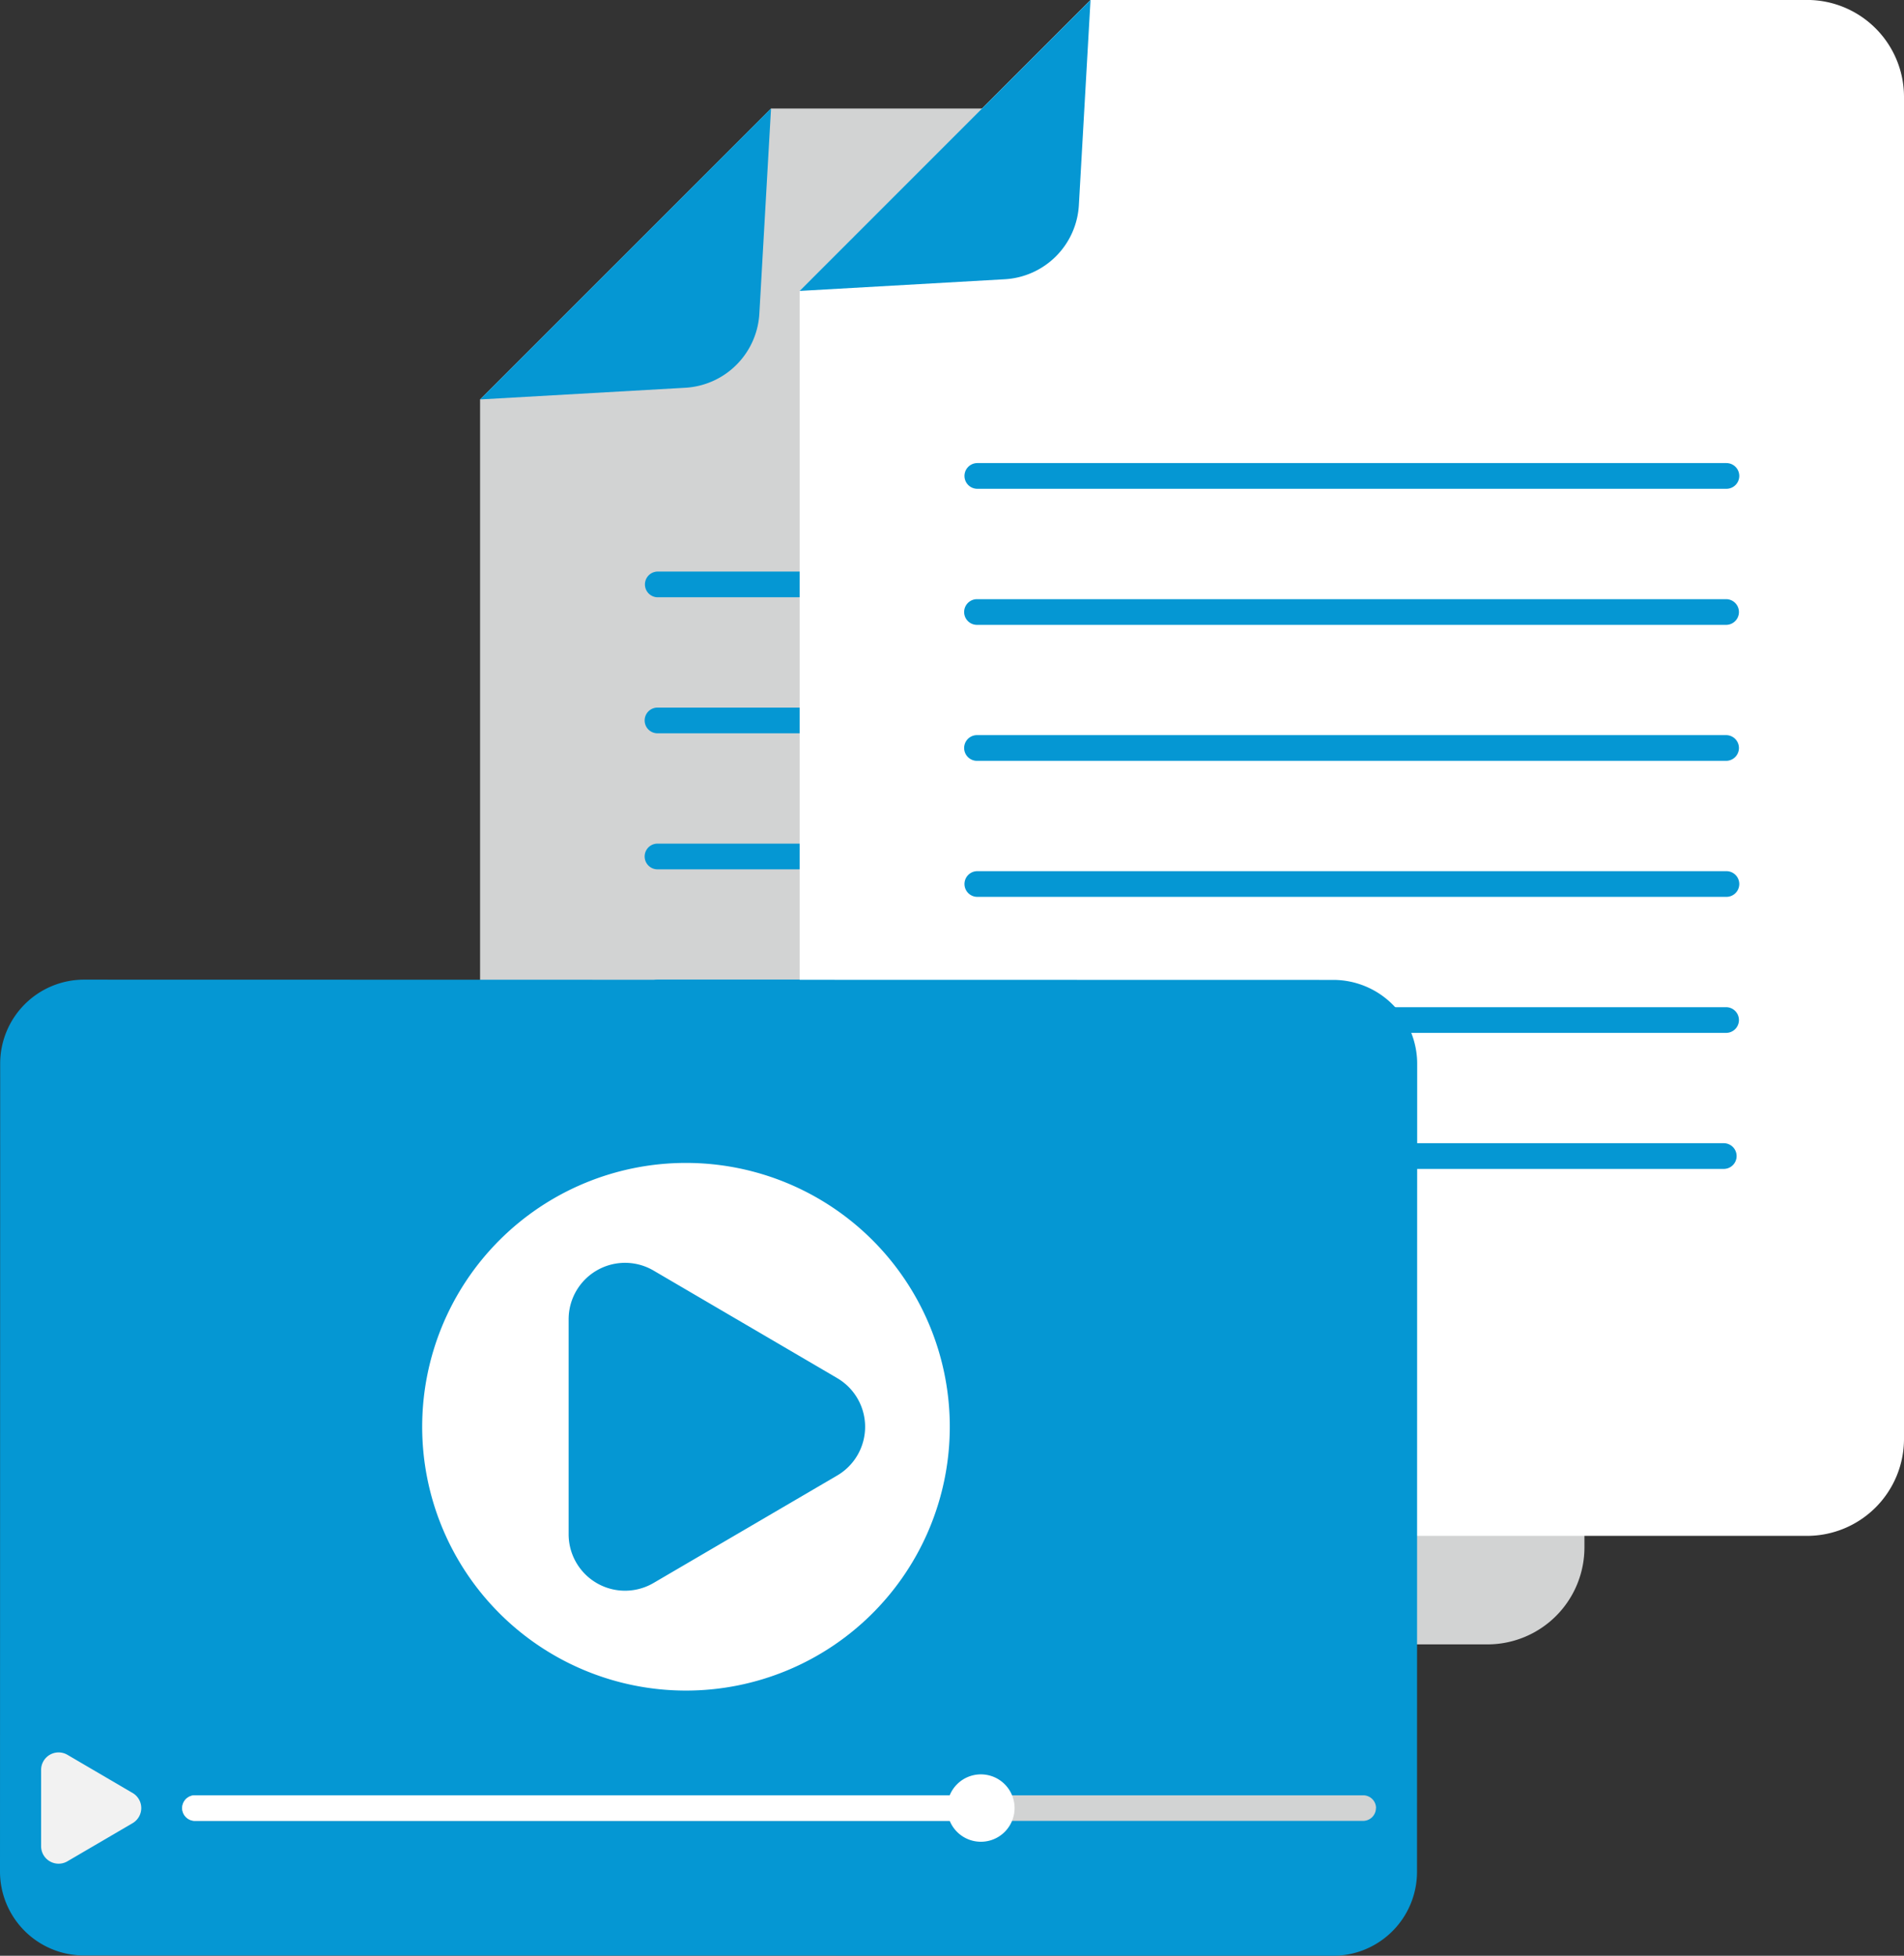
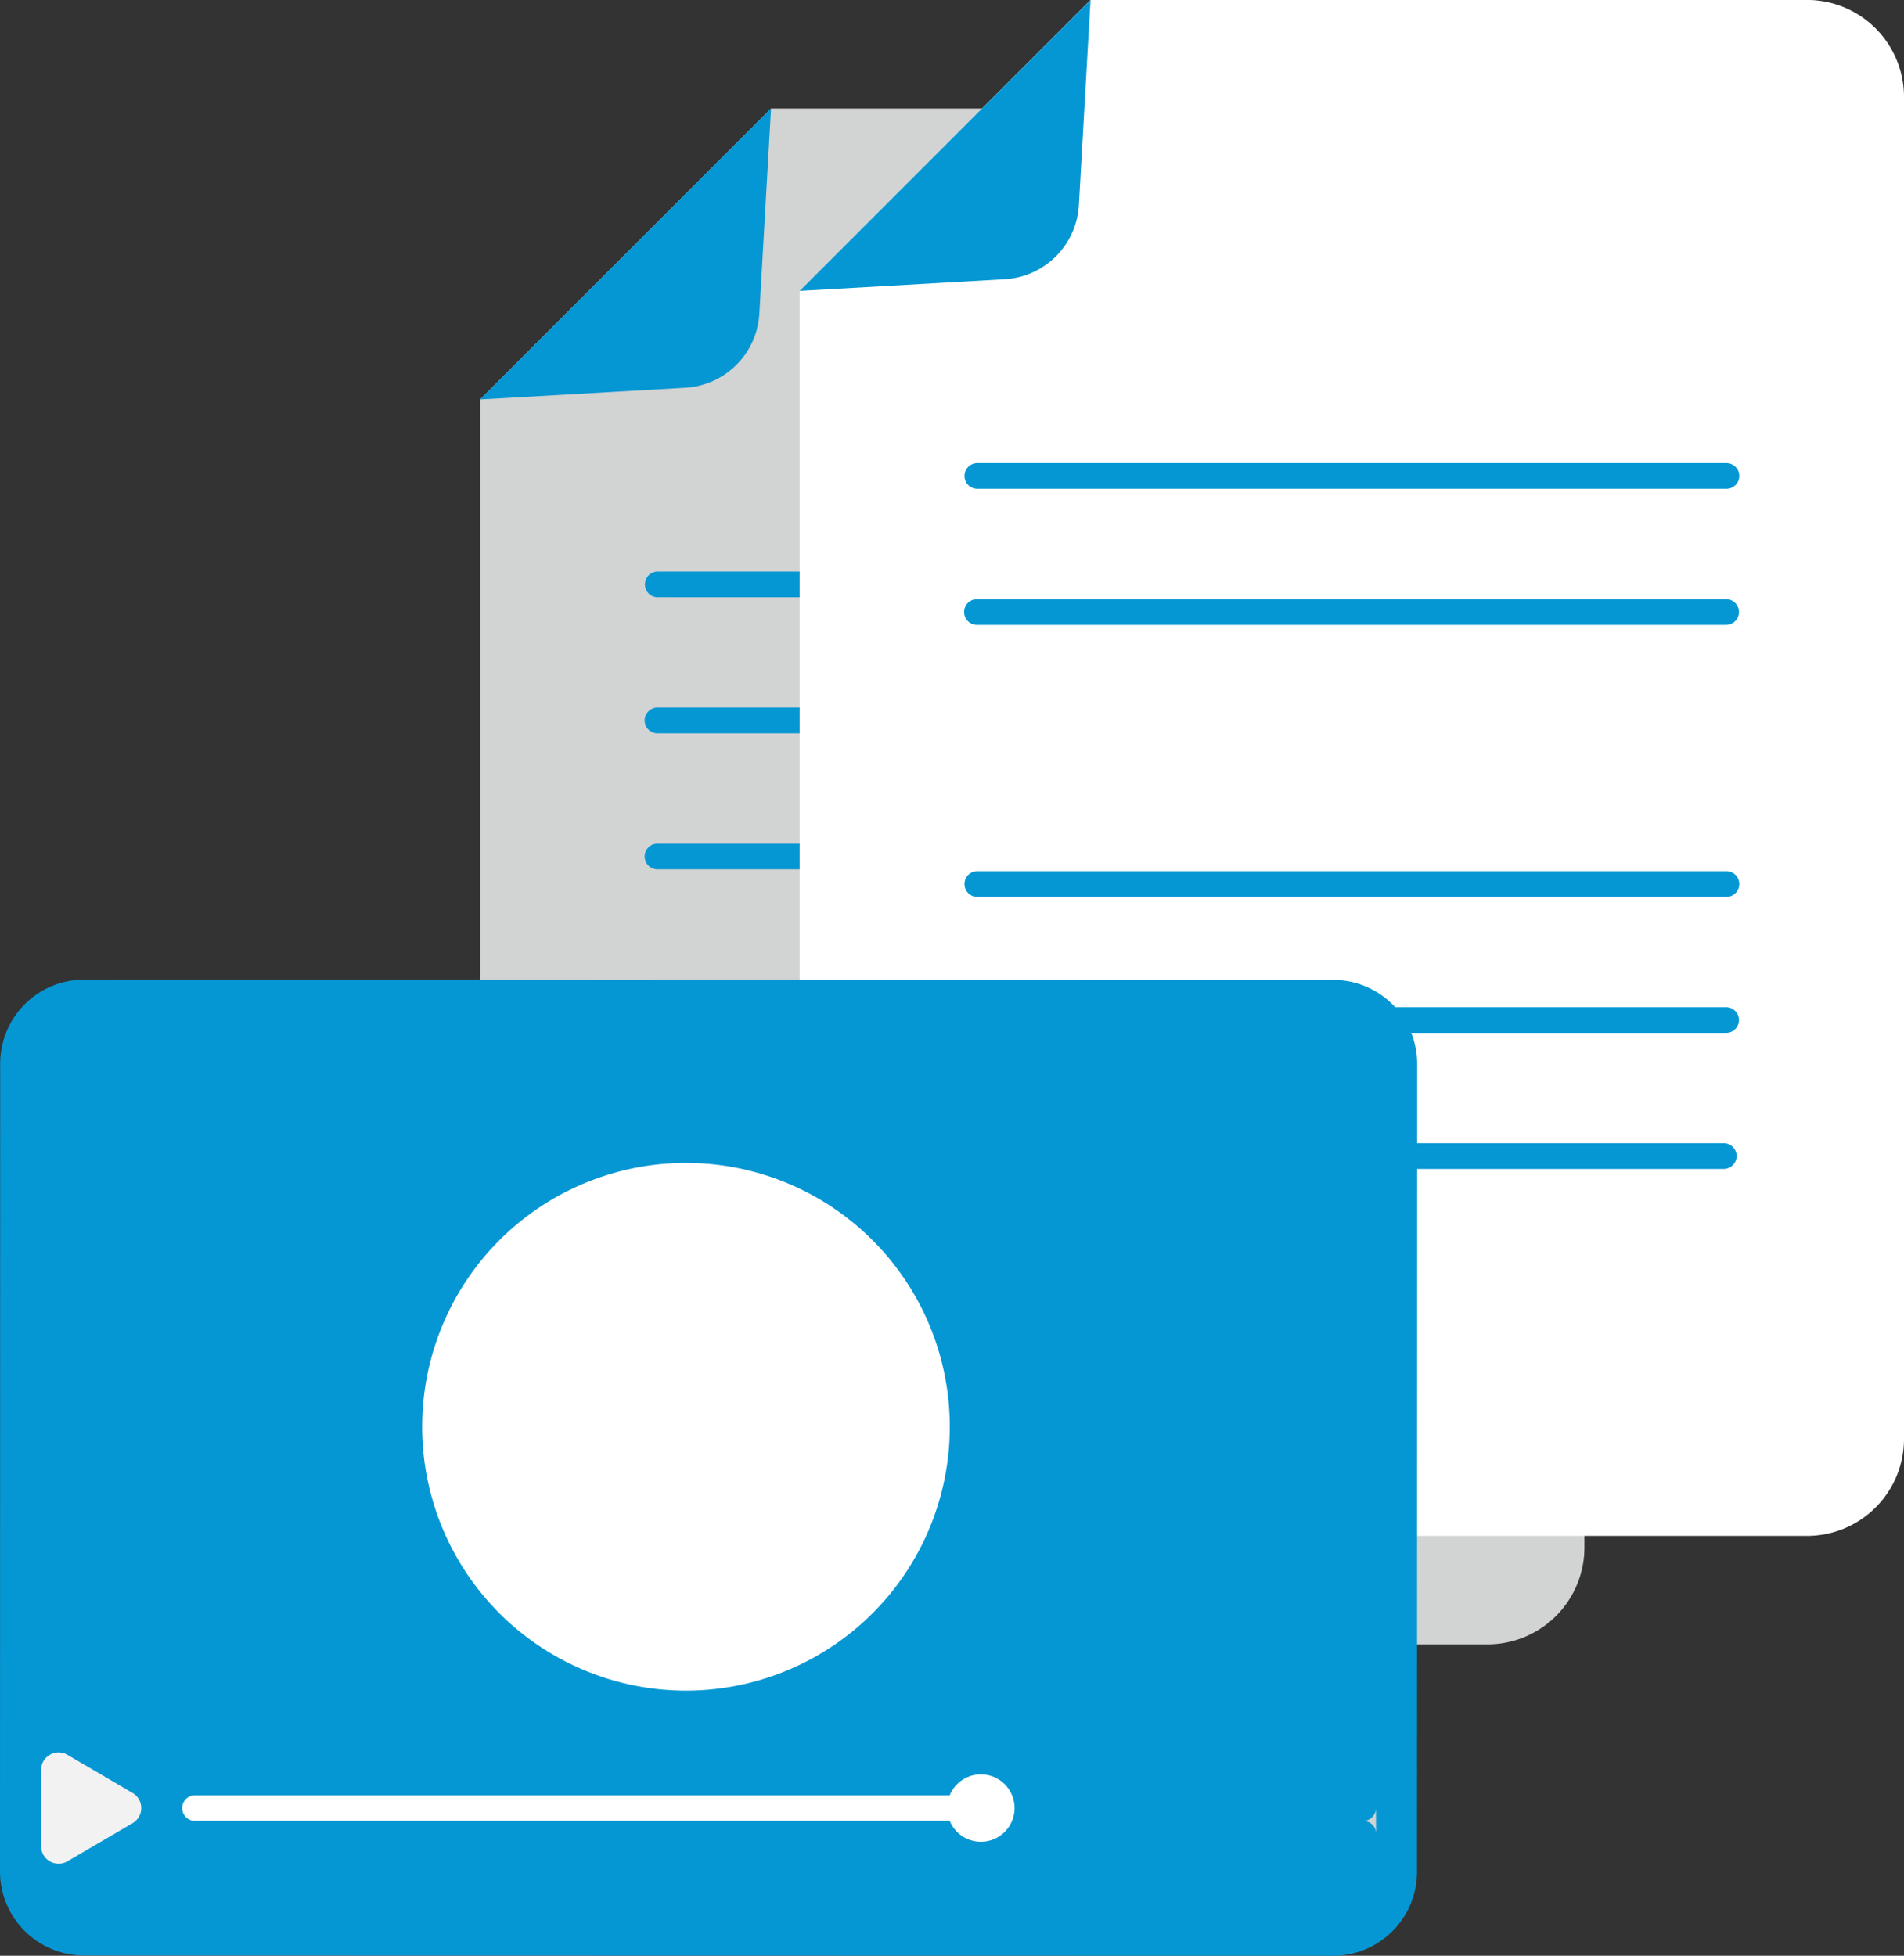
<svg xmlns="http://www.w3.org/2000/svg" width="108.855" height="111.8" viewBox="0 0 108.855 111.8">
  <rect x="0" y="0" width="108.855" height="111.8" fill="#333333" stroke="none" />
  <defs>
    <clipPath id="clip-path">
      <rect id="Rettangolo_285" data-name="Rettangolo 285" width="108.855" height="111.8" transform="translate(0 0)" fill="none" />
    </clipPath>
  </defs>
  <g id="Raggruppa_758" data-name="Raggruppa 758" transform="translate(0 -0.003)">
    <g id="Raggruppa_750" data-name="Raggruppa 750" transform="translate(0 0.003)" clip-path="url(#clip-path)">
      <path id="Tracciato_226" data-name="Tracciato 226" d="M412.8,109.91v65.64a5.545,5.545,0,0,0,5.528,5.528h52.082a5.545,5.545,0,0,0,5.528-5.528V98.807a5.545,5.545,0,0,0-5.528-5.528H429.434Z" transform="translate(-385.353 -87.076)" fill="#d2d3d3" />
      <path id="Tracciato_227" data-name="Tracciato 227" d="M412.8,109.91l11.725-.667A4.5,4.5,0,0,0,428.767,105l.667-11.726Z" transform="translate(-385.353 -87.076)" fill="#0597d3" />
      <path id="Tracciato_228" data-name="Tracciato 228" d="M555.221,492.835h42.826a.735.735,0,1,0,0-1.47H555.221a.735.735,0,1,0,0,1.47" transform="translate(-517.614 -458.691)" fill="#0597d3" />
      <path id="Tracciato_229" data-name="Tracciato 229" d="M554.988,609.772h42.826a.735.735,0,1,0,0-1.47H554.988a.735.735,0,1,0,0,1.47" transform="translate(-517.397 -567.852)" fill="#0597d3" />
      <path id="Tracciato_230" data-name="Tracciato 230" d="M554.988,726.708h42.826a.735.735,0,0,0,0-1.47H554.988a.735.735,0,1,0,0,1.47" transform="translate(-517.397 -677.012)" fill="#0597d3" />
      <path id="Tracciato_231" data-name="Tracciato 231" d="M555.221,843.645h42.826a.735.735,0,1,0,0-1.47H555.221a.735.735,0,1,0,0,1.47" transform="translate(-517.614 -786.173)" fill="#0597d3" />
      <path id="Tracciato_232" data-name="Tracciato 232" d="M554.988,960.581h42.826a.735.735,0,1,0,0-1.47H554.988a.735.735,0,1,0,0,1.47" transform="translate(-517.397 -895.333)" fill="#0597d3" />
      <path id="Tracciato_233" data-name="Tracciato 233" d="M867.483,1077.517H889.4a.735.735,0,1,0,0-1.47H867.483a.735.735,0,1,0,0,1.47" transform="translate(-809.111 -1004.493)" fill="#0597d3" />
      <path id="Tracciato_234" data-name="Tracciato 234" d="M687.479,16.634v65.64a5.545,5.545,0,0,0,5.529,5.528H745.09a5.545,5.545,0,0,0,5.528-5.528V5.531A5.545,5.545,0,0,0,745.09,0H704.11Z" transform="translate(-641.763 -0.003)" fill="#fff" />
      <path id="Tracciato_235" data-name="Tracciato 235" d="M687.479,16.634l11.726-.667a4.5,4.5,0,0,0,4.239-4.239L704.11,0Z" transform="translate(-641.763 -0.003)" fill="#0597d3" />
      <path id="Tracciato_236" data-name="Tracciato 236" d="M829.9,399.559h42.826a.735.735,0,1,0,0-1.47H829.9a.735.735,0,1,0,0,1.47" transform="translate(-774.024 -371.617)" fill="#0597d3" />
      <path id="Tracciato_237" data-name="Tracciato 237" d="M829.664,516.5H872.49a.735.735,0,1,0,0-1.47H829.664a.735.735,0,1,0,0,1.47" transform="translate(-773.807 -480.778)" fill="#0597d3" />
-       <path id="Tracciato_238" data-name="Tracciato 238" d="M829.664,633.432H872.49a.735.735,0,1,0,0-1.47H829.664a.735.735,0,1,0,0,1.47" transform="translate(-773.807 -589.938)" fill="#0597d3" />
      <path id="Tracciato_239" data-name="Tracciato 239" d="M829.9,750.369h42.826a.735.735,0,1,0,0-1.47H829.9a.735.735,0,1,0,0,1.47" transform="translate(-774.024 -699.099)" fill="#0597d3" />
      <path id="Tracciato_240" data-name="Tracciato 240" d="M829.664,867.305H872.49a.735.735,0,1,0,0-1.47H829.664a.735.735,0,1,0,0,1.47" transform="translate(-773.807 -808.259)" fill="#0597d3" />
      <path id="Tracciato_241" data-name="Tracciato 241" d="M1142.159,984.241h21.913a.735.735,0,0,0,0-1.47h-21.913a.735.735,0,1,0,0,1.47" transform="translate(-1065.522 -917.419)" fill="#0597d3" />
      <path id="Tracciato_242" data-name="Tracciato 242" d="M76.213,897.972l-71.418-.015A4.8,4.8,0,0,1,0,893.16l.01-46.191a4.8,4.8,0,0,1,4.8-4.795l71.418.015a4.8,4.8,0,0,1,4.795,4.8l-.01,46.191a4.8,4.8,0,0,1-4.8,4.795" transform="translate(0 -786.172)" fill="#0597d3" />
-       <path id="Tracciato_243" data-name="Tracciato 243" d="M224.5,1544.077a.731.731,0,0,1-.731.731H156.956a.731.731,0,0,1,0-1.461h66.819a.731.731,0,0,1,.731.731" transform="translate(-145.836 -1440.717)" fill="#d2d3d3" />
+       <path id="Tracciato_243" data-name="Tracciato 243" d="M224.5,1544.077a.731.731,0,0,1-.731.731H156.956h66.819a.731.731,0,0,1,.731.731" transform="translate(-145.836 -1440.717)" fill="#d2d3d3" />
      <path id="Tracciato_244" data-name="Tracciato 244" d="M201.916,1543.346v1.461h-44.96a.731.731,0,0,1,0-1.461Z" transform="translate(-145.836 -1440.717)" fill="#fff" />
      <path id="Tracciato_245" data-name="Tracciato 245" d="M40.588,1508.773l-3.737-2.189a1,1,0,0,0-1.5.858v4.376a1,1,0,0,0,1.5.859l3.738-2.187a1,1,0,0,0,0-1.718" transform="translate(-33.001 -1406.272)" fill="#f2f2f2" />
      <path id="Tracciato_246" data-name="Tracciato 246" d="M393.119,1014.828a15.082,15.082,0,1,1-15.082-15.083,15.082,15.082,0,0,1,15.082,15.083" transform="translate(-338.818 -933.266)" fill="#fff" />
-       <path id="Tracciato_247" data-name="Tracciato 247" d="M504.3,1092.142l-10.5-6.148a3.225,3.225,0,0,0-4.855,2.782l0,12.292a3.225,3.225,0,0,0,4.854,2.785l10.5-6.144a3.225,3.225,0,0,0,0-5.567" transform="translate(-456.435 -1013.361)" fill="#0597d3" />
      <path id="Tracciato_248" data-name="Tracciato 248" d="M818.215,1527.293a1.926,1.926,0,1,1-1.926-1.926,1.926,1.926,0,0,1,1.926,1.926" transform="translate(-760.21 -1423.934)" fill="#fff" />
    </g>
  </g>
</svg>